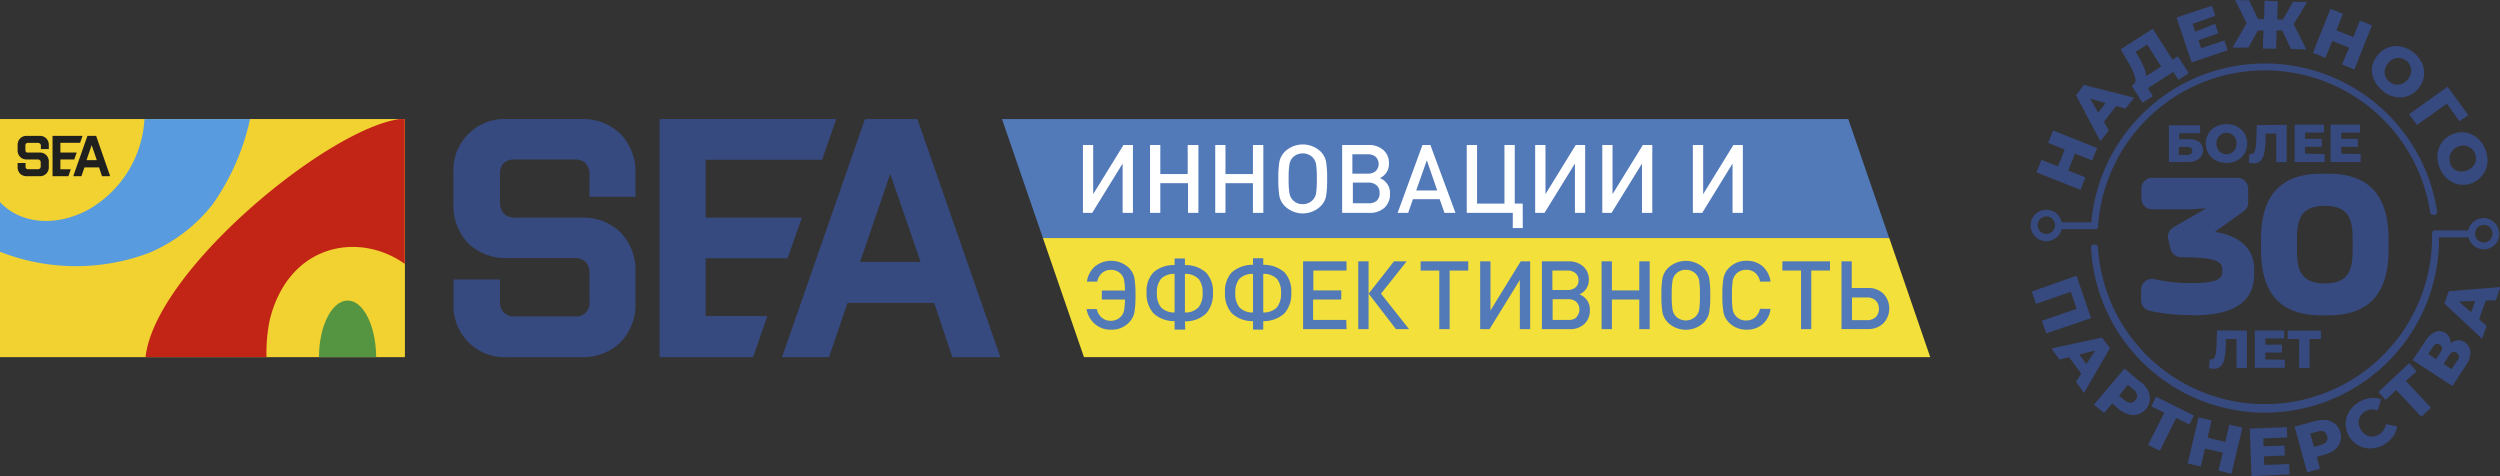
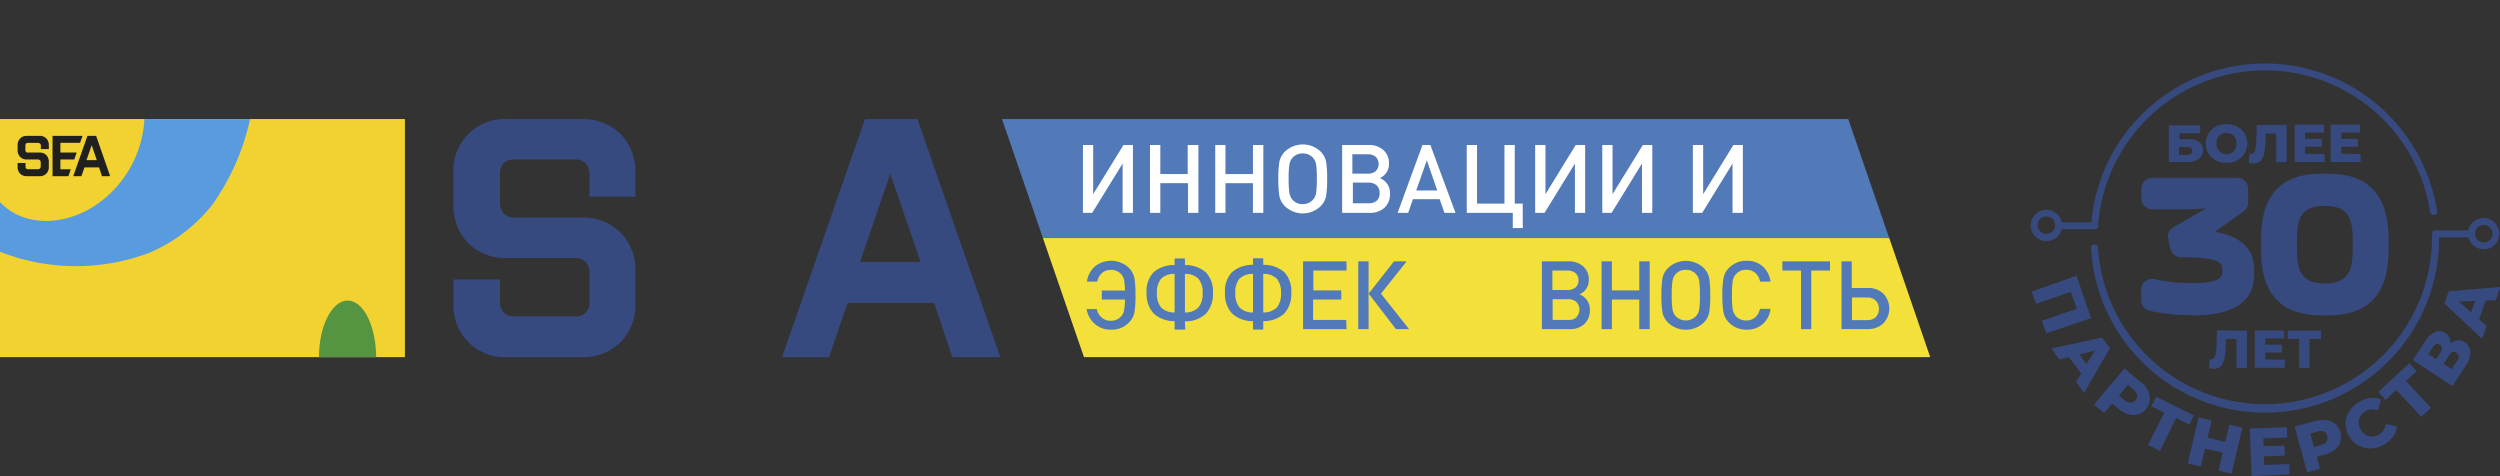
<svg xmlns="http://www.w3.org/2000/svg" viewBox="0 0 315 60">
  <rect x="0" y="0" width="315" height="60" fill="#333333" stroke="none" />
  <defs>
    <style>.cls-1{fill:#f2d231;}.cls-1,.cls-2,.cls-3,.cls-4{fill-rule:evenodd;}.cls-2{fill:#589bde;}.cls-3{fill:#c22416;}.cls-4{fill:#559542;}.cls-5{fill:#374a80;}.cls-6{fill:#20201e;}.cls-7{fill:#5279b8;}.cls-8{fill:#f3e03a;}.cls-9{fill:#fff;}</style>
  </defs>
  <g id="Шар_2" data-name="Шар 2">
    <g id="Слой_1" data-name="Слой 1">
      <polygon class="cls-1" points="51.02 45 0 45 0 15 51.02 15 51.02 45 51.02 45" />
      <path class="cls-2" d="M31.51,15a29.63,29.63,0,0,1-4.72,10.75,20.14,20.14,0,0,1-8,6.11A26.15,26.15,0,0,1,0,31.72V25.46c2.51,2.71,6.92,3.19,11.05,1A14,14,0,0,0,18.2,15Z" />
-       <path class="cls-3" d="M18.34,45c1.18-10.81,22.75-28.67,32-30H51V33.25c-5.72-4.09-14.58-2.6-17,7A20.62,20.62,0,0,0,33.58,45Z" />
      <path class="cls-4" d="M43.8,37.87c2,0,3.57,3.19,3.6,7.13H40.19c0-3.94,1.64-7.13,3.61-7.13Z" />
      <path class="cls-5" d="M116,33l-3.83-11.1L108.37,33Zm-6.75-18h6.34l.1.28,10.16,29.17.2.55H120l-.1-.29-2.19-6.54H106.79l-2.24,6.55-.09.28H98.53l.2-.55,10.16-29.17L109,15Z" />
-       <polygon class="cls-5" points="83.53 45 83.12 45 83.12 44.58 83.12 15.42 83.12 15 83.53 15 105.37 15 103.58 20.13 88.91 20.13 88.91 27.42 101.03 27.42 101.03 27.42 99.24 32.54 88.91 32.54 88.91 39.83 96.68 39.83 94.89 45 83.53 45 83.53 45" />
      <path class="cls-5" d="M64.82,27.42h8.5A6.71,6.71,0,0,1,78.2,29.3a6.84,6.84,0,0,1,1.87,4.91v4a6.8,6.8,0,0,1-1.87,4.9A6.72,6.72,0,0,1,73.32,45H63.94a6.45,6.45,0,0,1-6.79-6.79v-3H63V38a1.9,1.9,0,0,0,.48,1.39,1.94,1.94,0,0,0,1.39.48H72.4A1.69,1.69,0,0,0,74.28,38V34.42A1.94,1.94,0,0,0,73.79,33h0a1.94,1.94,0,0,0-1.39-.49H63.9A6.75,6.75,0,0,1,59,30.66a6.84,6.84,0,0,1-1.87-4.91v-4A6.45,6.45,0,0,1,63.9,15h9.38a6.78,6.78,0,0,1,4.91,1.88h0a6.79,6.79,0,0,1,1.88,4.91v3H74.28V22a2,2,0,0,0-.49-1.42,1.9,1.9,0,0,0-1.39-.49H64.82a1.87,1.87,0,0,0-1.38.49A2,2,0,0,0,63,22V25.5a2,2,0,0,0,.49,1.42,1.88,1.88,0,0,0,1.38.5Z" />
      <path class="cls-6" d="M12.2,20.18l-.65-1.89-.65,1.89Zm-1.14-3.06h1.07l0,.05,1.72,4.94,0,.09h-1v0l-.37-1.11H10.64l-.38,1.11,0,0h-1l0-.09L11,17.17l0-.05Z" />
      <polygon class="cls-6" points="6.69 22.2 6.62 22.2 6.62 22.13 6.62 17.19 6.62 17.12 6.69 17.12 10.4 17.12 10.09 17.99 7.61 17.99 7.61 19.22 9.66 19.22 9.66 19.22 9.36 20.09 7.61 20.09 7.61 21.33 8.92 21.33 8.62 22.2 6.69 22.2 6.69 22.2" />
      <path class="cls-6" d="M3.52,19.22H5a1.15,1.15,0,0,1,.83.32,1.17,1.17,0,0,1,.32.83v.68a1.14,1.14,0,0,1-.32.83A1.11,1.11,0,0,1,5,22.2H3.37a1.15,1.15,0,0,1-.83-.31,1.18,1.18,0,0,1-.32-.84v-.51h1V21a.32.32,0,0,0,.09.24.32.32,0,0,0,.23.08H4.81A.32.32,0,0,0,5,21.25.32.32,0,0,0,5.13,21v-.6A.29.29,0,0,0,5,20.18H5a.29.29,0,0,0-.23-.09H3.37a1.11,1.11,0,0,1-.83-.32,1.15,1.15,0,0,1-.32-.83v-.67a1.15,1.15,0,0,1,.32-.83,1.11,1.11,0,0,1,.83-.32H5a1.11,1.11,0,0,1,.83.32h0a1.15,1.15,0,0,1,.32.83v.51h-1v-.47A.32.32,0,0,0,5,18.07.32.32,0,0,0,4.81,18H3.52a.32.32,0,0,0-.23.08.32.32,0,0,0-.09.24v.59a.32.32,0,0,0,.09.24.32.32,0,0,0,.23.08Z" />
      <path class="cls-5" d="M263.46,40.09,257.83,42l-.55-1.58,4.38-1.51-.74-2.14-4.38,1.51L256,36.74l5.64-2,1.82,5.3ZM262.18,47l-1.49-2-1.21.3-1-1.39,6.37-1.38,1,1.34-3.27,5.64-1-1.41.67-1.06Zm.71-1.14L264,44.16l-2,.5.9,1.24Zm6.87,2.27a3.5,3.5,0,0,1,.9,1.11,2.07,2.07,0,0,1,.21,1.18,2.1,2.1,0,0,1-2.7,1.78,3.5,3.5,0,0,1-1.25-.7l-.79-.67-1,1.19L263.83,51l3.85-4.56,2.08,1.76Zm-2.06,2.28a1.15,1.15,0,0,0,.74.34.81.81,0,0,0,.62-.33.82.82,0,0,0,.22-.66,1.2,1.2,0,0,0-.45-.68l-.72-.61L267,49.85l.72.6Zm8.13,3.06-1.63-.81-2.06,4.14-1.49-.74L272.71,52l-1.64-.81.6-1.2,4.76,2.36-.6,1.2Zm6.71.42-1.37,5.8-1.64-.39.54-2.26-2.24-.53-.54,2.27-1.64-.39,1.37-5.8,1.64.38-.51,2.18,2.24.53.51-2.18,1.64.39Zm5.89,4.58.05,1.3L283.7,60l-.23-6,4.67-.18.05,1.3-3,.12,0,1,2.65-.1.05,1.26-2.65.1.05,1.09,3.11-.12Zm3.31-5.42a3.37,3.37,0,0,1,1.42-.11,2,2,0,0,1,1.09.5,2.08,2.08,0,0,1,.63,1,2.16,2.16,0,0,1,0,1.21,2.11,2.11,0,0,1-.68,1,3.38,3.38,0,0,1-1.29.63l-1,.28.41,1.5-1.62.45-1.58-5.75,2.63-.73Zm.71,3a1.18,1.18,0,0,0,.7-.43.93.93,0,0,0-.34-1.24,1.19,1.19,0,0,0-.82,0l-.9.25.46,1.69.9-.25Zm8-.06a3.45,3.45,0,0,1-1.65.51,3,3,0,0,1-1.57-.35A3.05,3.05,0,0,1,296,55a3.13,3.13,0,0,1-.45-1.6,2.85,2.85,0,0,1,.45-1.54,3.49,3.49,0,0,1,1.24-1.2,3.62,3.62,0,0,1,1.42-.5,2.84,2.84,0,0,1,1.36.16l-.43,1.39a1.8,1.8,0,0,0-2.2.73,1.56,1.56,0,0,0-.2.82,1.84,1.84,0,0,0,.27.87,1.93,1.93,0,0,0,.64.66,1.46,1.46,0,0,0,.81.22,1.72,1.72,0,0,0,.85-.26,1.77,1.77,0,0,0,.86-1.31l1.41.28a2.79,2.79,0,0,1-.51,1.28,3.64,3.64,0,0,1-1.12,1Zm4.06-9.24L303.14,48l3.16,3.38-1.21,1.13-3.16-3.37-1.34,1.25-.91-1,3.88-3.63.91,1Zm4.28-3.49a1.71,1.71,0,0,1,.89-.39,1.57,1.57,0,0,1,1.59,1.46,2.9,2.9,0,0,1-.57,1.71L309,48.64l-5-3.27L305.58,43a2.9,2.9,0,0,1,1.25-1.17,1.33,1.33,0,0,1,1.29.13,1.42,1.42,0,0,1,.52.6,1.38,1.38,0,0,1,.11.79Zm-1.85,2,.59-.9c.26-.4.22-.7-.1-.92s-.63-.12-.89.28l-.59.89,1,.65Zm2.71.19c.26-.41.23-.73-.12-1s-.64-.12-.91.28l-.73,1.12,1,.67.73-1.11Zm3.56-7.6-.84,2.38.94.83-.57,1.62L308,38.25l.55-1.56,6.5-.52-.58,1.66-1.25.05Zm-1.34.06-2.05.09,1.54,1.35.51-1.44Z" />
-       <path class="cls-5" d="M258.7,16.44l5.54,2.21-.63,1.56-2.16-.86-.85,2.14,2.16.86-.62,1.57-5.54-2.21.62-1.57,2.08.83.86-2.13L258.07,18l.63-1.57Zm7.94-3.09-1.55,2,.62,1.08-1.07,1.36L261.58,12l1-1.3,6.32,1.61-1.09,1.38-1.2-.35ZM265.36,13l-2-.58,1,1.78.95-1.2Zm9.06-5.91,1.36,2.14-1.29.83-.65-1-3.22,2.05.65,1-1.31.83-1.36-2.14.18-.12c.29-.19.37-.53.23-1a8.21,8.21,0,0,0-.88-1.88l-.93-1.59,4.05-2.58,2.49,3.9.68-.44Zm-5,0a11.78,11.78,0,0,1,.74,1.45,2.64,2.64,0,0,1,.24,1.06l1.91-1.22-1.77-2.77-1.45.92.33.56Zm10.85-2,.41,1.24-4.53,1.53-1.91-5.65L278.7.72,279.12,2l-2.85,1,.32,1L279.1,3l.41,1.19L277,5.07l.34,1,3-1Zm7.29-1.25-.71,0-.06,2.29-1.66,0,.07-2.28-.71,0L283.29,6l-2,0,1.79-3.08L281.62,0l1.77.05,1.12,2.35.76,0,.07-2.31L287,.16l-.07,2.31.72,0L288.93.21l1.76.05L289,3.05l1.6,3.18-1.94-.06-1.09-2.32Zm11.3-.63-2.21,5.54-1.56-.63L296,6l-2.14-.85L293,7.28l-1.57-.62,2.21-5.54,1.57.62-.83,2.08,2.14.86.83-2.09,1.56.63Zm1.37,8.22a3.52,3.52,0,0,1-1.09-1.36,3,3,0,0,1-.26-1.6A3.06,3.06,0,0,1,299.55,7a3,3,0,0,1,2.94-1.14,3.5,3.5,0,0,1,1.58.73,3.64,3.64,0,0,1,1.1,1.36,3.06,3.06,0,0,1,.25,1.6,3,3,0,0,1-.64,1.52,2.9,2.9,0,0,1-1.32,1,2.93,2.93,0,0,1-1.61.15,3.59,3.59,0,0,1-1.59-.73Zm.86-1.1a1.58,1.58,0,0,0,.78.33,1.55,1.55,0,0,0,.82-.11,1.94,1.94,0,0,0,.72-.57,2,2,0,0,0,.38-.84,1.54,1.54,0,0,0-.61-1.5,1.6,1.6,0,0,0-.77-.33,1.59,1.59,0,0,0-.83.11,1.77,1.77,0,0,0-.71.58,1.69,1.69,0,0,0-.38.83,1.46,1.46,0,0,0,.09.83,1.56,1.56,0,0,0,.51.67Zm8.78,4.93-1.56-2.2-3.77,2.68-1-1.35,4.86-3.46L311,14.51l-1.1.76Zm-2.48,5.87a3.65,3.65,0,0,1-.26-1.73,3,3,0,0,1,1.91-2.5,3,3,0,0,1,1.64-.19,3,3,0,0,1,1.47.69,3.55,3.55,0,0,1,1,1.43,3.65,3.65,0,0,1,.26,1.73,3.1,3.1,0,0,1-3.55,2.69,3.07,3.07,0,0,1-1.47-.69,3.62,3.62,0,0,1-1-1.43Zm1.3-.52a1.57,1.57,0,0,0,.5.68,1.6,1.6,0,0,0,.77.32,1.87,1.87,0,0,0,.91-.14,1.77,1.77,0,0,0,.74-.52,1.51,1.51,0,0,0,.35-.76,1.64,1.64,0,0,0-.11-.84,1.57,1.57,0,0,0-.5-.68,1.51,1.51,0,0,0-.77-.32,1.84,1.84,0,0,0-.91.13A1.79,1.79,0,0,0,309,19a1.51,1.51,0,0,0-.35.76,1.64,1.64,0,0,0,.11.84Z" />
      <path class="cls-5" d="M285.37,8a21.95,21.95,0,0,1,21.71,18.67.39.39,0,0,1-.08.28.34.34,0,0,1-.27.12h-.18a.34.34,0,0,1-.34-.29,21.07,21.07,0,0,0-41.84,1.54v.2a.35.35,0,0,1-.35.35h-4.25a2,2,0,0,1-.53.94,2,2,0,0,1-1.4.58,1.94,1.94,0,0,1-1.39-.58,2,2,0,0,1-.59-1.4,2,2,0,0,1,.58-1.4,2,2,0,0,1,2.8,0,2.1,2.1,0,0,1,.54,1h3.73A21.95,21.95,0,0,1,285.37,8ZM258.62,27.59a1.09,1.09,0,0,0-.78-.32,1.1,1.1,0,1,0,0,2.2,1.09,1.09,0,0,0,1.1-1.1,1.1,1.1,0,0,0-.32-.78Zm54.34.75a1.13,1.13,0,0,0-.78.32,1.1,1.1,0,0,0-.32.78,1.11,1.11,0,0,0,1.1,1.11,1.11,1.11,0,0,0,.78-.33,1.09,1.09,0,0,0,.32-.78,1.09,1.09,0,0,0-1.1-1.1Zm-1.4-.29a2,2,0,0,1,1.4-.58,2,2,0,0,1,1.4,3.37,2,2,0,0,1-2.8,0,2,2,0,0,1-.53-.94h-3.71a21.94,21.94,0,0,1-43.85,1.29.31.31,0,0,1,.09-.26.34.34,0,0,1,.25-.11H264a.35.35,0,0,1,.34.33,21.07,21.07,0,0,0,42.1-1.25v-.53a.35.35,0,0,1,.35-.34H311a2.06,2.06,0,0,1,.54-1Z" />
      <path class="cls-5" d="M276.34,39.73c6,0,7.69-2.33,7.69-5.27V34c0-2.16-1.13-4.14-4.95-4.79l3.61-2.58a1.35,1.35,0,0,0,.58-1.13V23.78a1.38,1.38,0,0,0-1.38-1.38h-10.7a1.38,1.38,0,0,0-1.38,1.38V25a1.38,1.38,0,0,0,1.38,1.38h4.65l2.16-.13-4.14,2.38a1.36,1.36,0,0,0-.66,1.51l.28,1.2a1.38,1.38,0,0,0,1.33,1.07c5.2,0,5.2.79,5.2,1.75,0,.76-.2,1.51-3.92,1.51a20,20,0,0,1-4.63-.5,1.38,1.38,0,0,0-1.68,1.35v1.29a1.36,1.36,0,0,0,1.08,1.35,22.77,22.77,0,0,0,5,.53Zm8.55-8.26c0,4.54,1.65,8.26,7.58,8.26h.91c5.93,0,7.58-3.72,7.58-8.26V30.16c0-4.55-1.65-8.27-7.58-8.27h-.91c-5.93,0-7.58,3.72-7.58,8.27v1.31Zm4.52-.66c0-2.53,0-4.87,3.52-4.87s3.51,2.34,3.51,4.87,0,4.9-3.51,4.9-3.52-2.33-3.52-4.9Z" />
      <path class="cls-5" d="M273.28,15.78h3.93v1h-2.62v.76h1.22a2.08,2.08,0,0,1,1.31.36,1.26,1.26,0,0,1,.45,1,1.31,1.31,0,0,1-.51,1.11,2.25,2.25,0,0,1-1.43.4h-2.35v-4.7Zm2.26,3.75a.8.8,0,0,0,.51-.14.43.43,0,0,0,.18-.38c0-.33-.23-.5-.69-.5h-1v1Zm5,1a2.82,2.82,0,0,1-1.34-.32,2.3,2.3,0,0,1-.93-.87,2.49,2.49,0,0,1,0-2.51,2.26,2.26,0,0,1,.93-.88,3.05,3.05,0,0,1,2.68,0,2.26,2.26,0,0,1,.93.88,2.49,2.49,0,0,1,0,2.51,2.3,2.3,0,0,1-.93.87,2.82,2.82,0,0,1-1.34.32Zm0-1.1a1.25,1.25,0,0,0,.64-.17,1.12,1.12,0,0,0,.46-.48,1.42,1.42,0,0,0,.17-.7,1.45,1.45,0,0,0-.17-.7,1.24,1.24,0,0,0-1.1-.64,1.22,1.22,0,0,0-.65.17,1.2,1.2,0,0,0-.45.47,1.45,1.45,0,0,0-.17.7,1.42,1.42,0,0,0,.17.7,1.16,1.16,0,0,0,.45.48,1.31,1.31,0,0,0,.65.17Zm7.58-3.7v4.7h-1.31V16.83h-1.35l0,.77a10.66,10.66,0,0,1-.16,1.64,2.08,2.08,0,0,1-.45,1,1.15,1.15,0,0,1-.89.34,2.38,2.38,0,0,1-.61-.08l.08-1.09a.5.5,0,0,0,.18,0,.44.44,0,0,0,.4-.2,1.57,1.57,0,0,0,.2-.58,7.57,7.57,0,0,0,.08-1l.07-1.87Zm4.78,3.68v1h-3.77v-4.7h3.69v1h-2.38v.79h2.09v1h-2.09v.86Zm4.54,0v1h-3.78v-4.7h3.69v1H295v.79h2.09v1H295v.86Z" />
      <path class="cls-5" d="M283.11,41.66v4.7H281.8V42.71h-1.35l0,.77a9.4,9.4,0,0,1-.17,1.64,2,2,0,0,1-.44,1,1.15,1.15,0,0,1-.9.34,2.26,2.26,0,0,1-.6-.08l.07-1.09.18,0a.47.47,0,0,0,.41-.21,1.57,1.57,0,0,0,.2-.58,7.57,7.57,0,0,0,.08-1l.07-1.87Zm4.78,3.68v1h-3.78v-4.7h3.69v1h-2.37v.79h2.09v1h-2.09v.86Zm4.55-2.63H291v3.65h-1.31V42.71h-1.44V41.66h4.19v1.05Z" />
      <polygon class="cls-7" points="238.04 30 131.41 30 126.25 15 232.88 15 238.04 30" />
      <polygon class="cls-8" points="243.21 45 136.58 45 131.41 30 238.05 30 243.21 45" />
      <path class="cls-9" d="M142.75,26.82h-1.3V20.61l-3.83,6.21h-1.17V18.27h1.29v6.19l3.82-6.19h1.19Z" />
      <path class="cls-9" d="M151,26.82h-1.31V23.08H146.2v3.74h-1.3V18.27h1.3v3.66h3.45V18.27H151Z" />
      <path class="cls-9" d="M159.18,26.82h-1.31V23.08h-3.46v3.74h-1.29V18.27h1.29v3.66h3.46V18.27h1.31Z" />
      <path class="cls-9" d="M167.08,20.34a12.49,12.49,0,0,1,.14,2.2,12.54,12.54,0,0,1-.14,2.21,2.45,2.45,0,0,1-.72,1.27,3.24,3.24,0,0,1-4.42,0,2.55,2.55,0,0,1-.73-1.27,12.54,12.54,0,0,1-.14-2.21,12.49,12.49,0,0,1,.14-2.2,2.62,2.62,0,0,1,.73-1.28,3.27,3.27,0,0,1,4.42,0A2.52,2.52,0,0,1,167.08,20.34Zm-1.25,4a12.36,12.36,0,0,0,.09-1.82,12.2,12.2,0,0,0-.09-1.81,1.66,1.66,0,0,0-.41-.85,1.7,1.7,0,0,0-1.27-.53,1.72,1.72,0,0,0-1.28.53,1.68,1.68,0,0,0-.4.86,10.65,10.65,0,0,0-.1,1.8,10.49,10.49,0,0,0,.1,1.8,1.63,1.63,0,0,0,1.68,1.4,1.7,1.7,0,0,0,1.27-.54A1.66,1.66,0,0,0,165.83,24.36Z" />
      <path class="cls-9" d="M175.14,24.42a2.29,2.29,0,0,1-.69,1.75,2.66,2.66,0,0,1-1.89.65h-3.45V18.27h3.32a2.7,2.7,0,0,1,1.87.63,2.15,2.15,0,0,1,.71,1.68,1.93,1.93,0,0,1-1.15,1.86A2,2,0,0,1,175.14,24.42Zm-1.8-2.86a1.28,1.28,0,0,0,0-1.8,1.49,1.49,0,0,0-1-.32H170.4v2.44h1.92A1.49,1.49,0,0,0,173.34,21.56Zm.12,3.74a1.27,1.27,0,0,0,.37-1,1.21,1.21,0,0,0-.37-.94,1.45,1.45,0,0,0-1-.35h-2v2.6h2A1.49,1.49,0,0,0,173.46,25.3Z" />
      <path class="cls-9" d="M183.39,26.82H182l-.6-1.72h-3.37l-.6,1.72H176.1l3.13-8.55h1ZM181.09,24l-1.31-3.8L178.44,24Z" />
      <path class="cls-9" d="M191.87,28.74h-1.26V26.82h-5.8V18.27h1.3v7.38h3.45V18.27h1.3v7.38h1Z" />
      <path class="cls-9" d="M199.73,26.82h-1.29V20.61l-3.83,6.21h-1.18V18.27h1.3v6.19l3.81-6.19h1.19Z" />
      <path class="cls-9" d="M208.19,26.82h-1.3V20.61l-3.83,6.21h-1.17V18.27h1.29v6.19L207,18.27h1.19Z" />
      <path class="cls-9" d="M219.6,26.82h-1.3V20.61l-3.82,6.21H213.3V18.27h1.3v6.19l3.81-6.19h1.19Z" />
      <path class="cls-7" d="M136.91,38.94h1.29a1.88,1.88,0,0,0,.61,1.07,1.67,1.67,0,0,0,1.15.41,1.69,1.69,0,0,0,1.28-.54,1.5,1.5,0,0,0,.39-.75,9.1,9.1,0,0,0,.12-1.39h-2.92V36.61h2.92a8.59,8.59,0,0,0-.12-1.35,1.51,1.51,0,0,0-.39-.74A1.69,1.69,0,0,0,140,34a1.71,1.71,0,0,0-1.15.4,1.92,1.92,0,0,0-.6,1.08h-1.3A3.14,3.14,0,0,1,138,33.54a3.27,3.27,0,0,1,4.21.18,2.63,2.63,0,0,1,.72,1.28,12.57,12.57,0,0,1,.14,2.2,12.57,12.57,0,0,1-.14,2.2,2.63,2.63,0,0,1-.72,1.28,3,3,0,0,1-2.21.86,3,3,0,0,1-2-.68A3.13,3.13,0,0,1,136.91,38.94Z" />
      <path class="cls-7" d="M149.34,41.53H148V40.46a3.79,3.79,0,0,1-2.68-1,3.69,3.69,0,0,1-.85-2.61,3.43,3.43,0,0,1,.87-2.54A3.88,3.88,0,0,1,148,33.4v-.83h1.3v.83a3.88,3.88,0,0,1,2.66.94,3.43,3.43,0,0,1,.87,2.54,3.69,3.69,0,0,1-.85,2.61,3.79,3.79,0,0,1-2.68,1ZM148,39.37V34.51a2.29,2.29,0,0,0-1.73.64,2.73,2.73,0,0,0-.5,1.79,2.72,2.72,0,0,0,.51,1.78A2.28,2.28,0,0,0,148,39.37Zm1.3-4.86v4.86a2.26,2.26,0,0,0,1.72-.65,2.72,2.72,0,0,0,.51-1.78,2.68,2.68,0,0,0-.5-1.79A2.29,2.29,0,0,0,149.34,34.51Z" />
      <path class="cls-7" d="M159.17,41.53h-1.29V40.46a3.77,3.77,0,0,1-2.68-1,3.65,3.65,0,0,1-.85-2.61,3.47,3.47,0,0,1,.86-2.54,3.92,3.92,0,0,1,2.67-.94v-.83h1.29v.83a3.92,3.92,0,0,1,2.67.94,3.47,3.47,0,0,1,.86,2.54,3.69,3.69,0,0,1-.84,2.61,3.82,3.82,0,0,1-2.69,1Zm-1.29-2.16V34.51a2.32,2.32,0,0,0-1.74.64,2.73,2.73,0,0,0-.49,1.79,2.72,2.72,0,0,0,.51,1.78A2.26,2.26,0,0,0,157.88,39.37Zm1.29-4.86v4.86a2.29,2.29,0,0,0,1.73-.65,2.72,2.72,0,0,0,.51-1.78,2.73,2.73,0,0,0-.5-1.79A2.3,2.3,0,0,0,159.17,34.51Z" />
      <path class="cls-7" d="M169.66,41.47h-5.47V32.93h5.47v1.16h-4.18v2.5H169v1.15h-3.55v2.57h4.18Z" />
      <path class="cls-7" d="M172.44,41.47h-1.3V32.93h1.3Zm5.1,0h-1.65L172.45,37l3.19-4.07h1.6L174,37Z" />
-       <path class="cls-7" d="M185,34.09h-2.35v7.38h-1.3V34.09H179V32.93h6Z" />
-       <path class="cls-7" d="M192.8,41.47h-1.3v-6.2l-3.82,6.2H186.5V32.93h1.3v6.19l3.81-6.19h1.19Z" />
      <path class="cls-7" d="M200.32,39.07a2.27,2.27,0,0,1-.69,1.75,2.62,2.62,0,0,1-1.89.65h-3.46V32.93h3.33a2.71,2.71,0,0,1,1.87.63,2.14,2.14,0,0,1,.71,1.67A1.92,1.92,0,0,1,199,37.09,2,2,0,0,1,200.32,39.07Zm-1.8-2.85a1.13,1.13,0,0,0,.37-.9,1.11,1.11,0,0,0-.37-.9,1.49,1.49,0,0,0-1-.33h-1.92v2.45h1.92A1.54,1.54,0,0,0,198.52,36.22Zm.11,3.73a1.38,1.38,0,0,0,0-1.9,1.45,1.45,0,0,0-1-.35h-2v2.61h2A1.41,1.41,0,0,0,198.63,40Z" />
      <path class="cls-7" d="M207.86,41.47h-1.31V37.74H203.1v3.73h-1.3V32.93h1.3v3.66h3.45V32.93h1.31Z" />
      <path class="cls-7" d="M215.35,35a12.62,12.62,0,0,1,.14,2.21,12.62,12.62,0,0,1-.14,2.21,2.49,2.49,0,0,1-.72,1.27,3.27,3.27,0,0,1-4.42,0,2.59,2.59,0,0,1-.73-1.27,12.62,12.62,0,0,1-.14-2.21,12.62,12.62,0,0,1,.14-2.21,2.59,2.59,0,0,1,.73-1.27,3.27,3.27,0,0,1,4.42,0A2.49,2.49,0,0,1,215.35,35Zm-1.25,4a12.2,12.2,0,0,0,.09-1.81,12.46,12.46,0,0,0-.09-1.82,1.59,1.59,0,0,0-.41-.84,1.66,1.66,0,0,0-1.27-.53,1.62,1.62,0,0,0-1.68,1.38,10.71,10.71,0,0,0-.1,1.81,10.49,10.49,0,0,0,.1,1.8,1.69,1.69,0,0,0,.4.85,1.78,1.78,0,0,0,2.55,0A1.59,1.59,0,0,0,214.1,39Z" />
      <path class="cls-7" d="M223.09,38.92a3.08,3.08,0,0,1-1,1.93,3,3,0,0,1-2,.69,3,3,0,0,1-2.2-.86,2.48,2.48,0,0,1-.72-1.28,11.44,11.44,0,0,1-.15-2.2,11.44,11.44,0,0,1,.15-2.2,2.48,2.48,0,0,1,.72-1.28,3,3,0,0,1,2.2-.86,3,3,0,0,1,2,.69,3.18,3.18,0,0,1,1,1.93h-1.32a1.91,1.91,0,0,0-.59-1.08A1.64,1.64,0,0,0,220,34a1.63,1.63,0,0,0-1.26.53,1.71,1.71,0,0,0-.42.85,12.29,12.29,0,0,0-.09,1.81,12.29,12.29,0,0,0,.09,1.81,1.71,1.71,0,0,0,.42.85,1.63,1.63,0,0,0,1.26.53,1.69,1.69,0,0,0,1.15-.39,2.06,2.06,0,0,0,.61-1.08Z" />
      <path class="cls-7" d="M230.58,34.09h-2.36v7.38h-1.29V34.09h-2.35V32.93h6Z" />
      <path class="cls-7" d="M237.3,37a2.71,2.71,0,0,1,0,3.74,2.73,2.73,0,0,1-2,.72h-3.27V32.93h1.29v3.36h2A2.7,2.7,0,0,1,237.3,37Zm-.56,1.87a1.39,1.39,0,0,0-.4-1,1.53,1.53,0,0,0-1.11-.39h-1.88v2.86h1.88a1.57,1.57,0,0,0,1.11-.38A1.39,1.39,0,0,0,236.74,38.88Z" />
    </g>
  </g>
</svg>